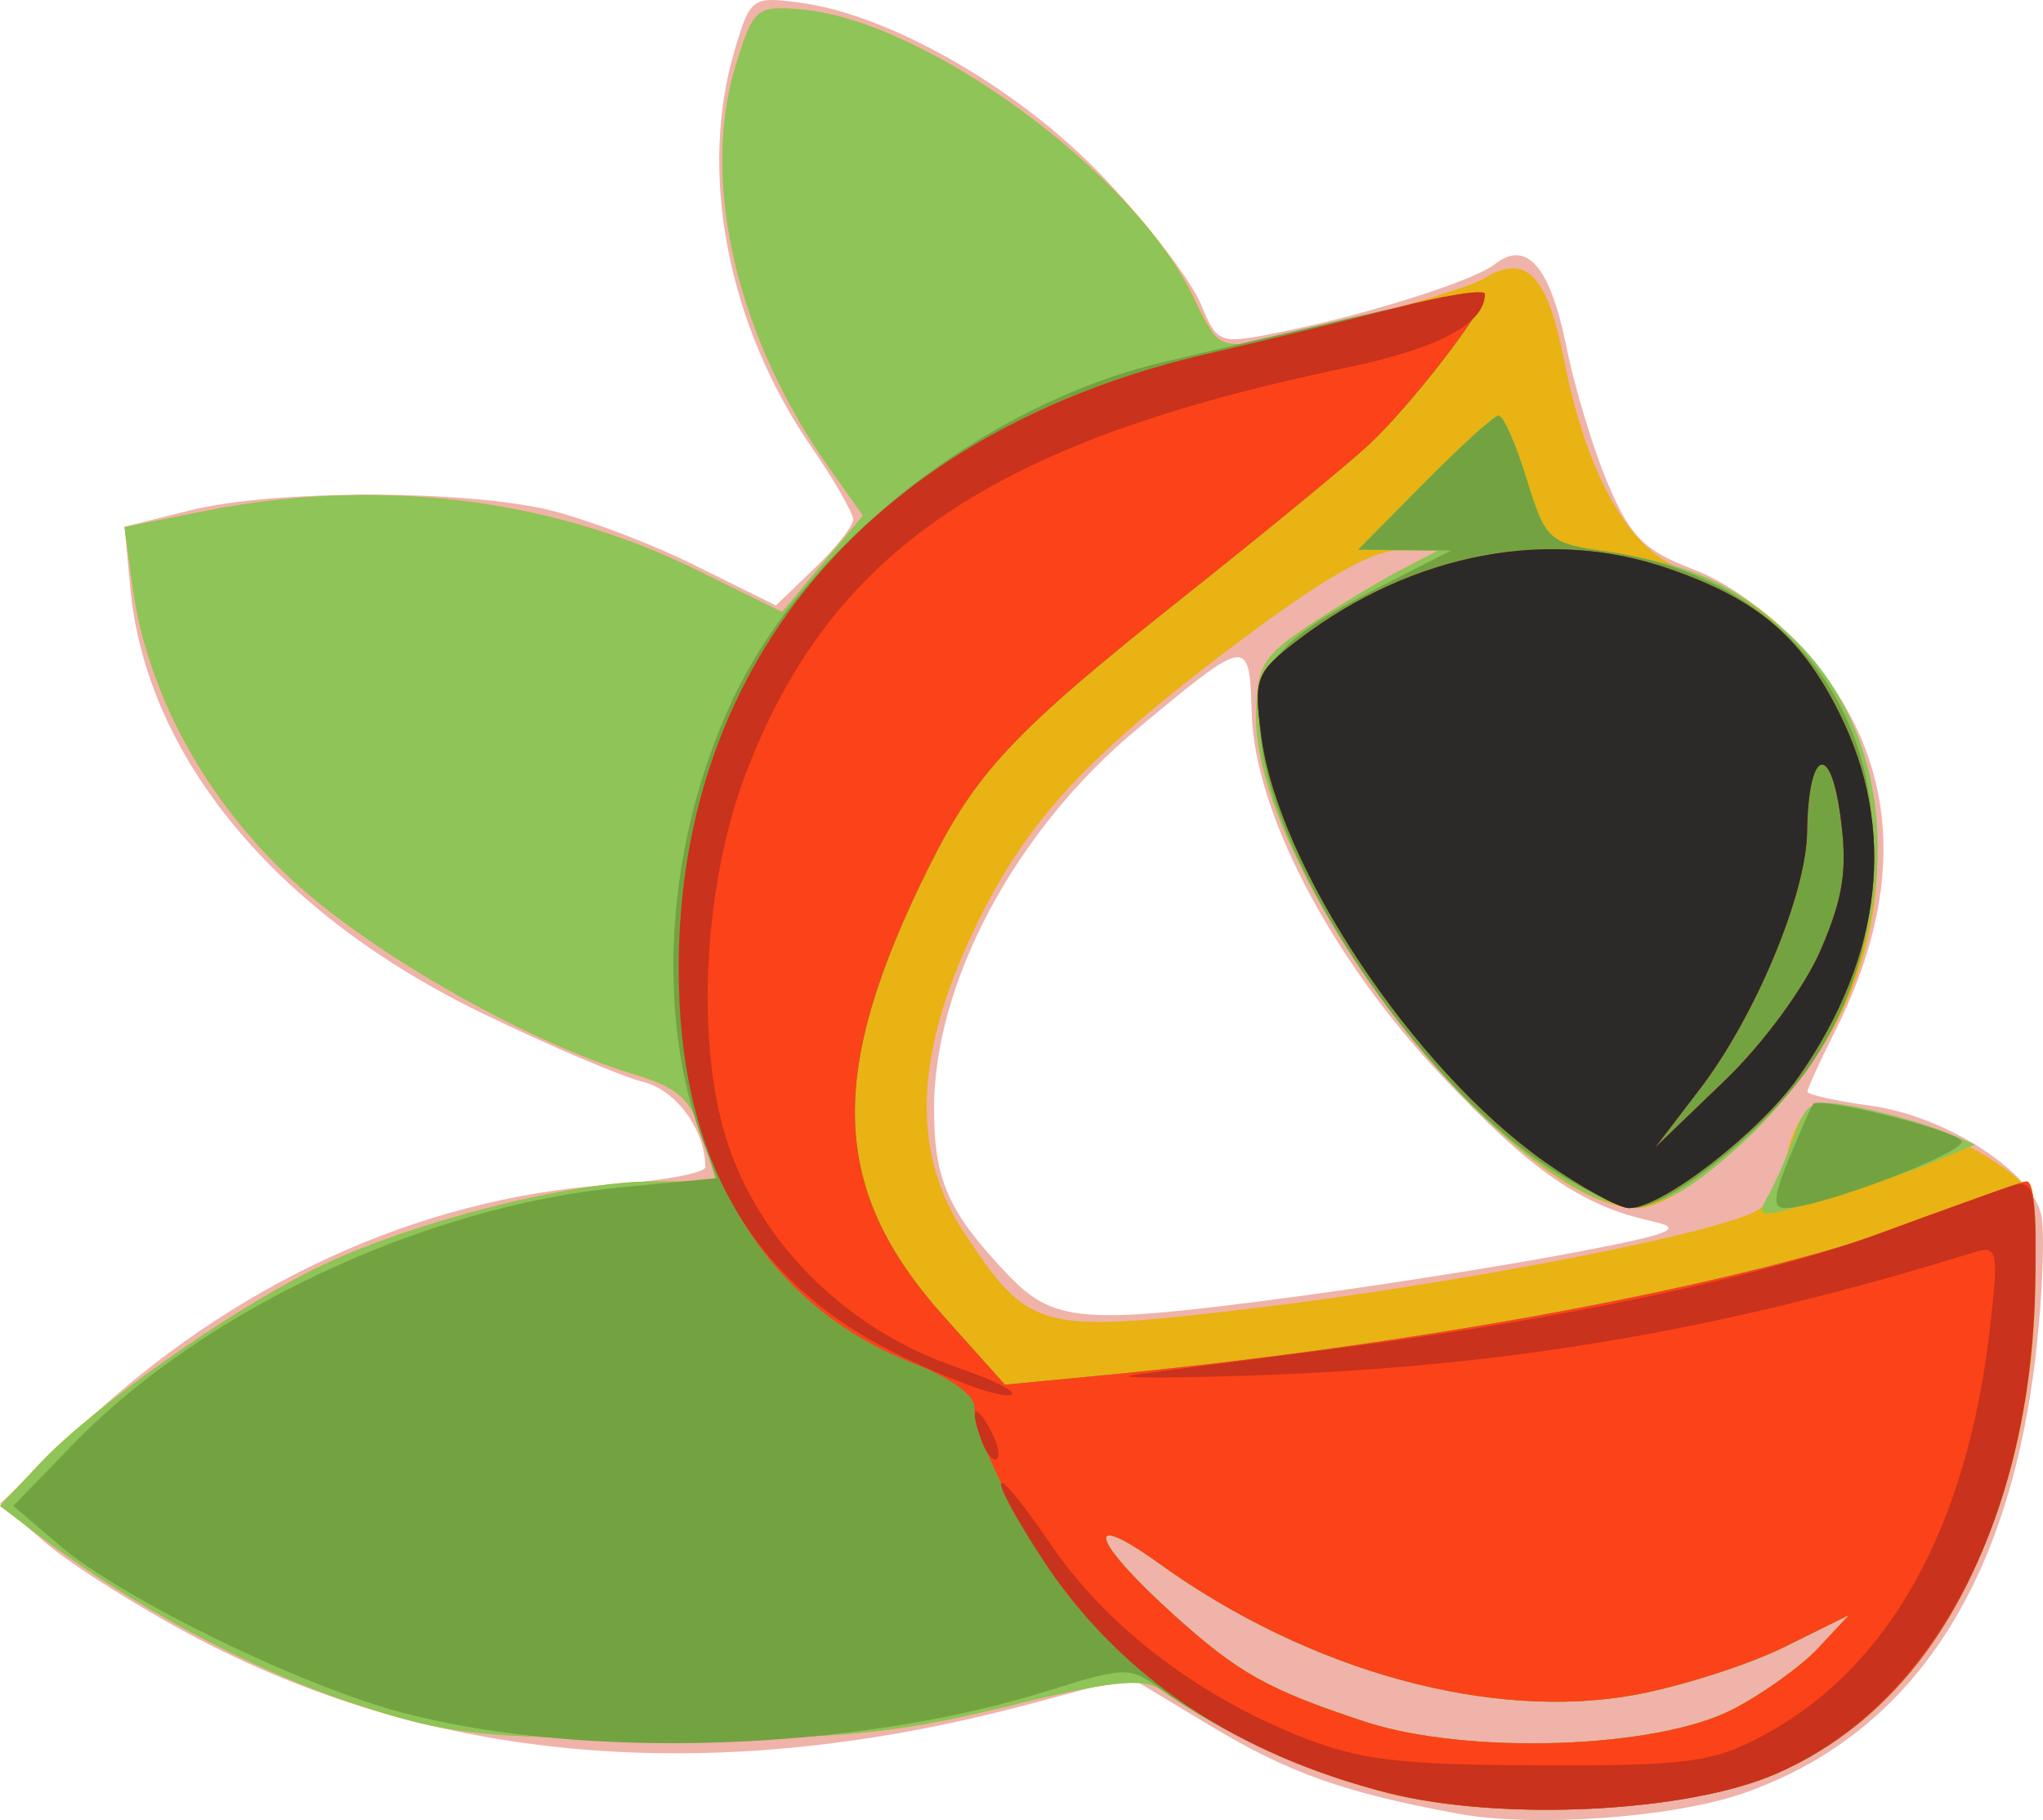
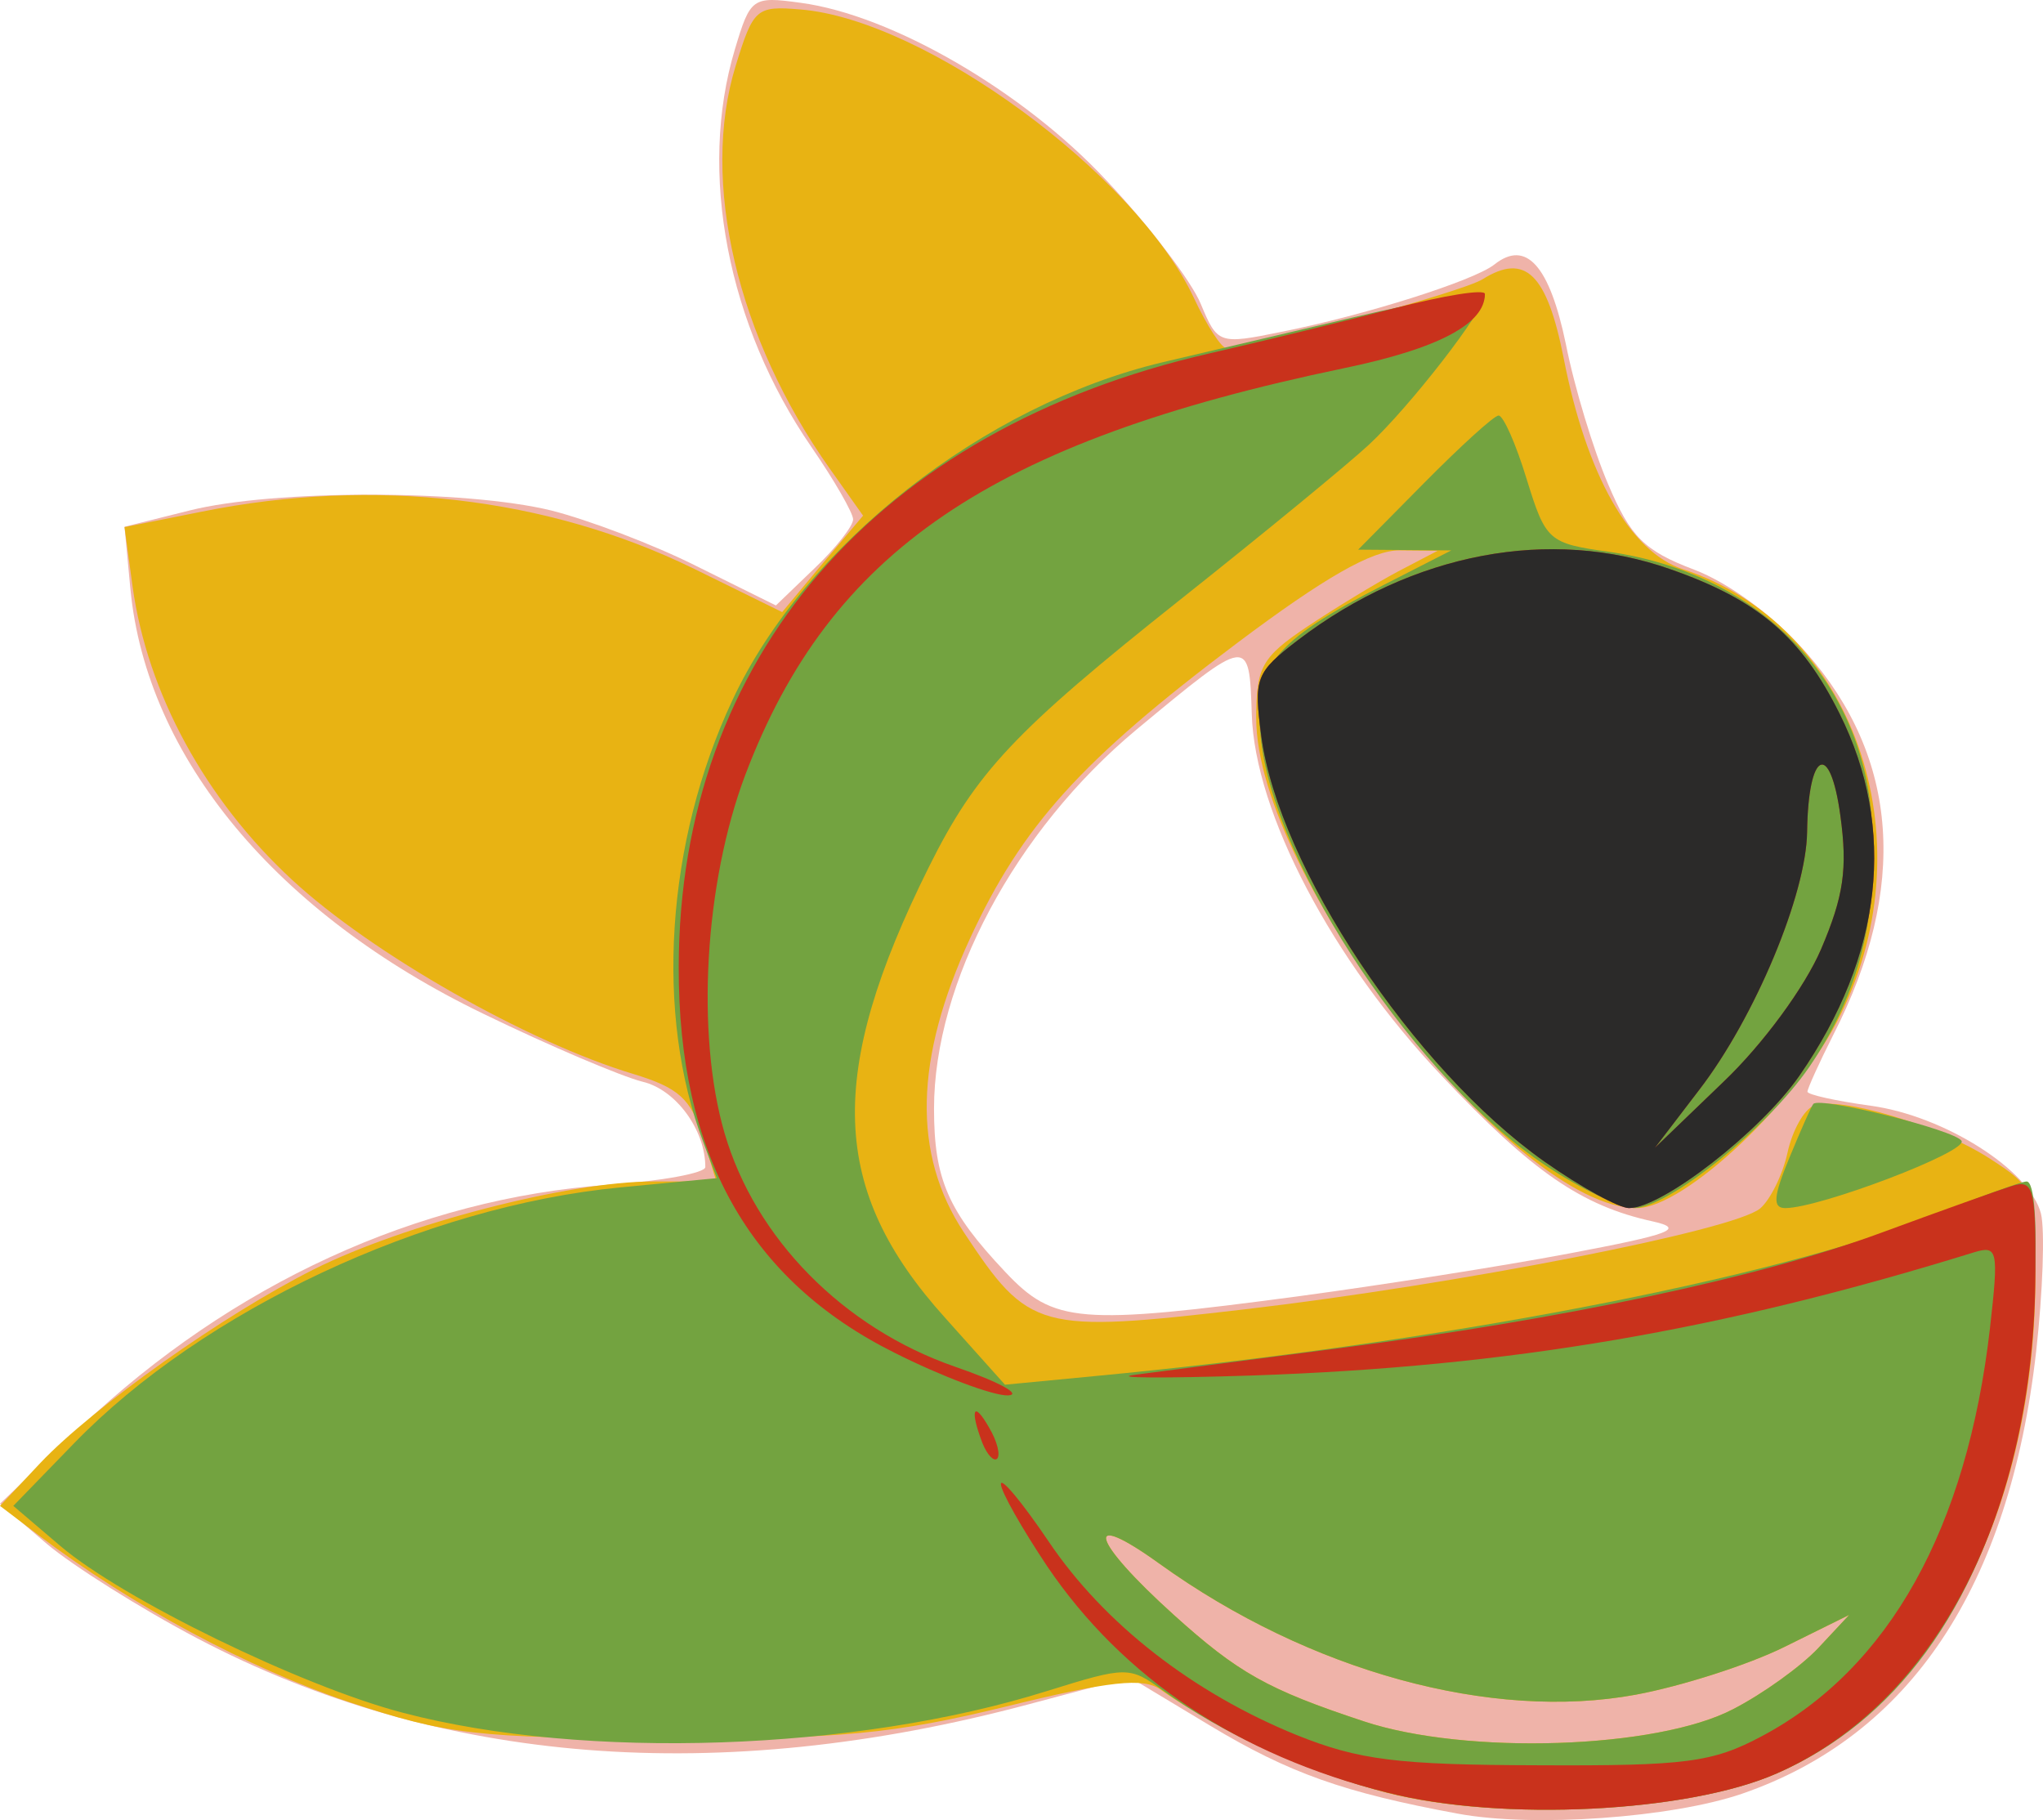
<svg xmlns="http://www.w3.org/2000/svg" id="svg22" viewBox="0 0 5529.521 4926" style="clip-rule:evenodd;fill-rule:evenodd;image-rendering:optimizeQuality;shape-rendering:geometricPrecision;text-rendering:geometricPrecision" version="1.1" height="49.26mm" width="55.295mm" xml:space="preserve">
  <defs id="defs4">
    <style id="style2" type="text/css">
   
    .fil6 {fill:#2B2A29}
    .fil3 {fill:#73A340}
    .fil2 {fill:#8EC458}
    .fil5 {fill:#C9321C}
    .fil1 {fill:#E8B313}
    .fil0 {fill:#EFB3A9}
    .fil4 {fill:#FC4218}
   
  </style>
  </defs>
  <g transform="translate(-7758,-12283.406)" id="Vrstva_x0020_1">
    <path style="fill:#efb3a9" id="path7" d="m 11704,17192 c -308,-57 -456,-109 -672,-239 l -216,-130 -274,73 c -839,224 -1598,164 -2249,-178 -154,-81 -338,-197 -408,-256 l -127,-109 220,-209 c 408,-386 910,-617 1426,-654 145,-10 263,-32 263,-48 0,-101 -80,-210 -170,-231 -56,-14 -250,-96 -431,-184 -559,-270 -911,-693 -955,-1149 l -16,-169 176,-44 c 227,-57 746,-57 979,0 99,25 277,92 394,151 l 214,106 104,-100 c 58,-55 105,-115 105,-133 0,-17 -51,-106 -113,-196 -227,-330 -307,-744 -207,-1076 42,-140 47,-144 178,-126 247,33 602,239 827,480 116,123 231,274 256,335 45,108 49,110 216,76 227,-45 524,-139 579,-183 86,-68 149,4 193,215 23,117 75,288 115,381 60,141 97,179 232,230 95,36 218,127 304,225 251,285 276,637 73,1034 -39,77 -70,146 -70,154 0,8 77,25 171,38 199,27 431,174 461,292 11,45 5,213 -13,373 -72,637 -341,1040 -796,1197 -190,65 -564,92 -769,54 z m -427,-1401 c 215,-29 542,-80 727,-115 276,-52 317,-67 227,-87 -192,-42 -326,-134 -571,-394 -297,-314 -506,-712 -514,-979 -7,-211 -6,-212 -312,42 -328,273 -548,685 -548,1026 0,191 38,278 193,442 131,139 199,145 798,65 z" class="fil0" />
    <path style="fill:#e8b313" id="path9" d="m 11514,17136 c -190,-48 -466,-173 -615,-280 -47,-33 -138,-23 -418,46 -304,74 -446,88 -923,87 -512,-2 -590,-11 -855,-99 -271,-91 -592,-263 -841,-452 l -104,-79 109,-116 c 143,-151 497,-402 740,-524 243,-122 690,-238 917,-238 h 173 l -38,-123 c -31,-101 -65,-131 -187,-168 -286,-86 -708,-326 -923,-525 -236,-218 -392,-506 -432,-793 l -22,-162 210,-42 c 467,-94 934,-39 1330,154 l 240,118 109,-131 110,-130 -90,-127 c -251,-354 -351,-778 -255,-1090 48,-156 56,-163 175,-153 338,27 908,446 1065,780 35,75 75,137 89,137 79,-1 635,-151 693,-187 115,-72 174,-15 219,213 62,318 180,525 323,572 460,150 663,724 427,1205 -112,231 -422,524 -552,524 -333,0 -1030,-897 -1030,-1326 0,-138 15,-165 137,-247 75,-50 185,-117 245,-149 l 109,-57 -103,-1 c -73,-1 -203,73 -440,251 -422,317 -582,495 -722,798 -151,327 -157,585 -17,797 176,266 201,273 760,208 572,-67 1323,-213 1395,-273 27,-23 61,-91 74,-151 13,-60 45,-117 71,-127 71,-27 338,53 478,144 118,76 122,87 122,315 0,637 -272,1161 -700,1348 -240,105 -744,131 -1053,53 z m 935,-227 c 80,-41 184,-116 230,-165 l 84,-90 -176,87 c -97,48 -278,106 -402,129 -390,72 -883,-63 -1288,-354 -211,-152 -187,-65 38,138 174,157 254,202 514,288 277,92 794,75 1000,-33 z" class="fil1" />
-     <path style="fill:#8ec458" id="path11" d="m 11514,17136 c -190,-48 -466,-173 -615,-280 -47,-33 -138,-23 -418,46 -304,74 -446,88 -923,87 -512,-2 -590,-11 -855,-99 -271,-91 -592,-263 -841,-452 l -104,-79 109,-116 c 143,-151 497,-402 740,-524 243,-122 690,-238 917,-238 h 173 l -38,-123 c -31,-101 -65,-131 -187,-168 -286,-86 -708,-326 -923,-525 -236,-218 -392,-506 -432,-793 l -22,-162 210,-42 c 467,-94 934,-39 1330,154 l 240,118 109,-131 110,-130 -90,-127 c -251,-354 -351,-778 -255,-1090 48,-156 56,-163 175,-153 338,27 908,446 1065,782 62,131 71,136 199,113 74,-14 236,-53 361,-88 125,-34 228,-51 228,-36 0,42 -200,301 -314,407 -57,53 -286,241 -509,418 -452,359 -554,468 -682,725 -279,561 -268,874 44,1220 l 162,181 240,-23 c 921,-87 1843,-264 2274,-436 125,-50 238,-91 251,-91 45,0 24,488 -30,719 -104,440 -325,743 -646,883 -240,105 -744,131 -1053,53 z m 935,-227 c 80,-41 184,-116 230,-165 l 84,-90 -176,87 c -97,48 -278,106 -402,129 -390,72 -883,-63 -1288,-354 -211,-152 -187,-65 38,138 174,157 254,202 514,288 277,92 794,75 1000,-33 z m 92,-1385 c 20,-34 52,-108 73,-165 34,-96 47,-102 167,-80 72,14 174,42 227,63 l 96,39 -109,46 c -60,25 -195,71 -299,102 -177,52 -187,52 -155,-5 z m -621,-94 c -372,-273 -762,-888 -762,-1203 0,-138 15,-165 137,-247 75,-50 185,-117 245,-149 l 109,-57 -107,-1 -108,-2 179,-181 c 99,-100 189,-182 201,-182 13,0 47,77 76,172 52,166 61,174 216,197 225,33 333,81 481,211 383,335 323,997 -125,1400 -224,201 -316,208 -542,42 z" class="fil2" />
    <path style="fill:#73a340" id="path13" d="m 11513,17135 c -216,-54 -449,-160 -608,-277 -90,-65 -98,-65 -313,2 -519,163 -1252,188 -1743,59 -273,-71 -759,-308 -927,-451 l -128,-109 164,-169 c 349,-360 949,-642 1479,-693 l 261,-25 -36,-96 c -132,-346 -102,-813 78,-1197 196,-420 681,-800 1164,-915 90,-21 323,-76 518,-122 195,-46 355,-73 355,-60 0,40 -203,302 -314,405 -57,53 -286,241 -509,418 -452,359 -554,468 -682,725 -279,561 -268,874 44,1220 l 162,181 240,-23 c 921,-87 1843,-264 2274,-436 125,-50 238,-91 251,-91 45,0 24,488 -30,719 -104,440 -325,743 -646,883 -240,106 -744,131 -1054,52 z m 936,-226 c 80,-41 184,-116 230,-165 l 84,-90 -176,87 c -97,48 -278,106 -402,129 -390,72 -883,-63 -1288,-354 -211,-152 -187,-65 38,138 174,157 254,202 514,288 277,92 794,75 1000,-33 z m -506,-1470 c -348,-231 -732,-803 -772,-1152 -23,-199 30,-266 333,-421 l 182,-93 -126,-1 -126,-1 179,-181 c 99,-100 189,-182 201,-182 13,0 47,77 76,172 52,168 59,174 224,197 403,58 683,342 710,723 19,261 -34,473 -169,671 -114,166 -382,382 -475,382 -35,0 -142,-51 -237,-114 z m 658,-22 c 31,-75 60,-141 65,-146 19,-20 384,71 401,100 18,29 -384,182 -477,182 -35,0 -32,-32 11,-136 z" class="fil3" />
-     <path style="fill:#fc4218" id="path15" d="m 11514,17136 c -299,-76 -558,-218 -754,-413 -159,-160 -365,-518 -365,-635 0,-28 -70,-78 -155,-111 -386,-147 -610,-488 -638,-970 -51,-885 487,-1551 1429,-1767 140,-32 365,-87 500,-122 135,-35 246,-52 246,-38 0,42 -201,301 -314,407 -57,53 -286,241 -509,418 -452,359 -554,468 -682,725 -279,561 -268,874 44,1220 l 162,181 240,-23 c 921,-87 1843,-264 2274,-436 125,-50 238,-91 251,-91 45,0 24,488 -30,719 -104,440 -325,743 -646,883 -240,106 -744,131 -1053,53 z m 935,-227 c 80,-41 184,-116 230,-165 l 84,-90 -176,87 c -97,48 -278,106 -402,129 -390,72 -883,-63 -1288,-354 -211,-152 -187,-65 38,138 174,157 254,202 514,288 277,92 794,75 1000,-33 z m -511,-1482 c -355,-251 -719,-799 -766,-1150 -21,-159 -16,-173 100,-262 310,-236 681,-306 1007,-191 238,83 355,184 458,391 155,311 117,654 -109,980 -105,151 -371,358 -461,358 -27,0 -131,-57 -229,-126 z m 749,-575 c 61,-143 72,-217 52,-362 -28,-204 -87,-174 -90,45 -2,168 -141,502 -292,698 l -120,157 186,-179 c 106,-101 220,-256 264,-359 z" class="fil4" />
    <path style="fill:#c9321c" id="path17" d="m 11513,17135 c -404,-101 -716,-310 -921,-613 -68,-102 -125,-202 -125,-222 0,-20 58,50 129,155 150,223 391,410 671,524 169,68 273,81 655,82 401,2 472,-8 605,-79 344,-183 555,-563 617,-1104 24,-212 21,-225 -44,-205 -682,211 -1255,309 -1950,333 -245,8 -389,7 -319,-2 70,-9 316,-41 546,-71 618,-80 1144,-192 1472,-313 160,-59 320,-116 355,-127 57,-18 64,7 63,229 -1,652 -269,1172 -700,1361 -240,106 -744,131 -1054,52 z m -1096,-946 c -35,-92 -24,-116 18,-42 22,37 31,74 22,84 -9,9 -27,-10 -40,-42 z m -239,-245 c -394,-197 -584,-538 -583,-1043 1,-836 537,-1455 1436,-1661 140,-32 365,-87 500,-122 135,-35 246,-53 246,-39 0,81 -126,148 -382,201 -955,199 -1391,496 -1620,1101 -110,292 -134,701 -56,969 83,285 321,527 623,632 119,41 184,76 144,78 -40,1 -179,-51 -308,-116 z m 1760,-517 c -355,-251 -719,-799 -766,-1150 -21,-159 -16,-173 100,-262 310,-236 681,-306 1007,-191 238,83 355,184 458,391 155,311 117,654 -109,980 -105,151 -371,358 -461,358 -27,0 -131,-57 -229,-126 z m 749,-575 c 61,-143 72,-217 52,-362 -28,-204 -87,-174 -90,45 -2,168 -141,502 -292,698 l -120,157 186,-179 c 106,-101 220,-256 264,-359 z" class="fil5" />
    <path style="fill:#2b2a29" id="path19" d="m 11938,15427 c -355,-251 -719,-799 -766,-1150 -21,-159 -16,-173 100,-262 310,-236 681,-306 1007,-191 238,83 355,184 458,391 155,311 117,654 -109,980 -105,151 -371,358 -461,358 -27,0 -131,-57 -229,-126 z m 749,-575 c 61,-143 72,-217 52,-362 -28,-204 -87,-174 -90,45 -2,168 -141,502 -292,698 l -120,157 186,-179 c 106,-101 220,-256 264,-359 z" class="fil6" />
  </g>
</svg>